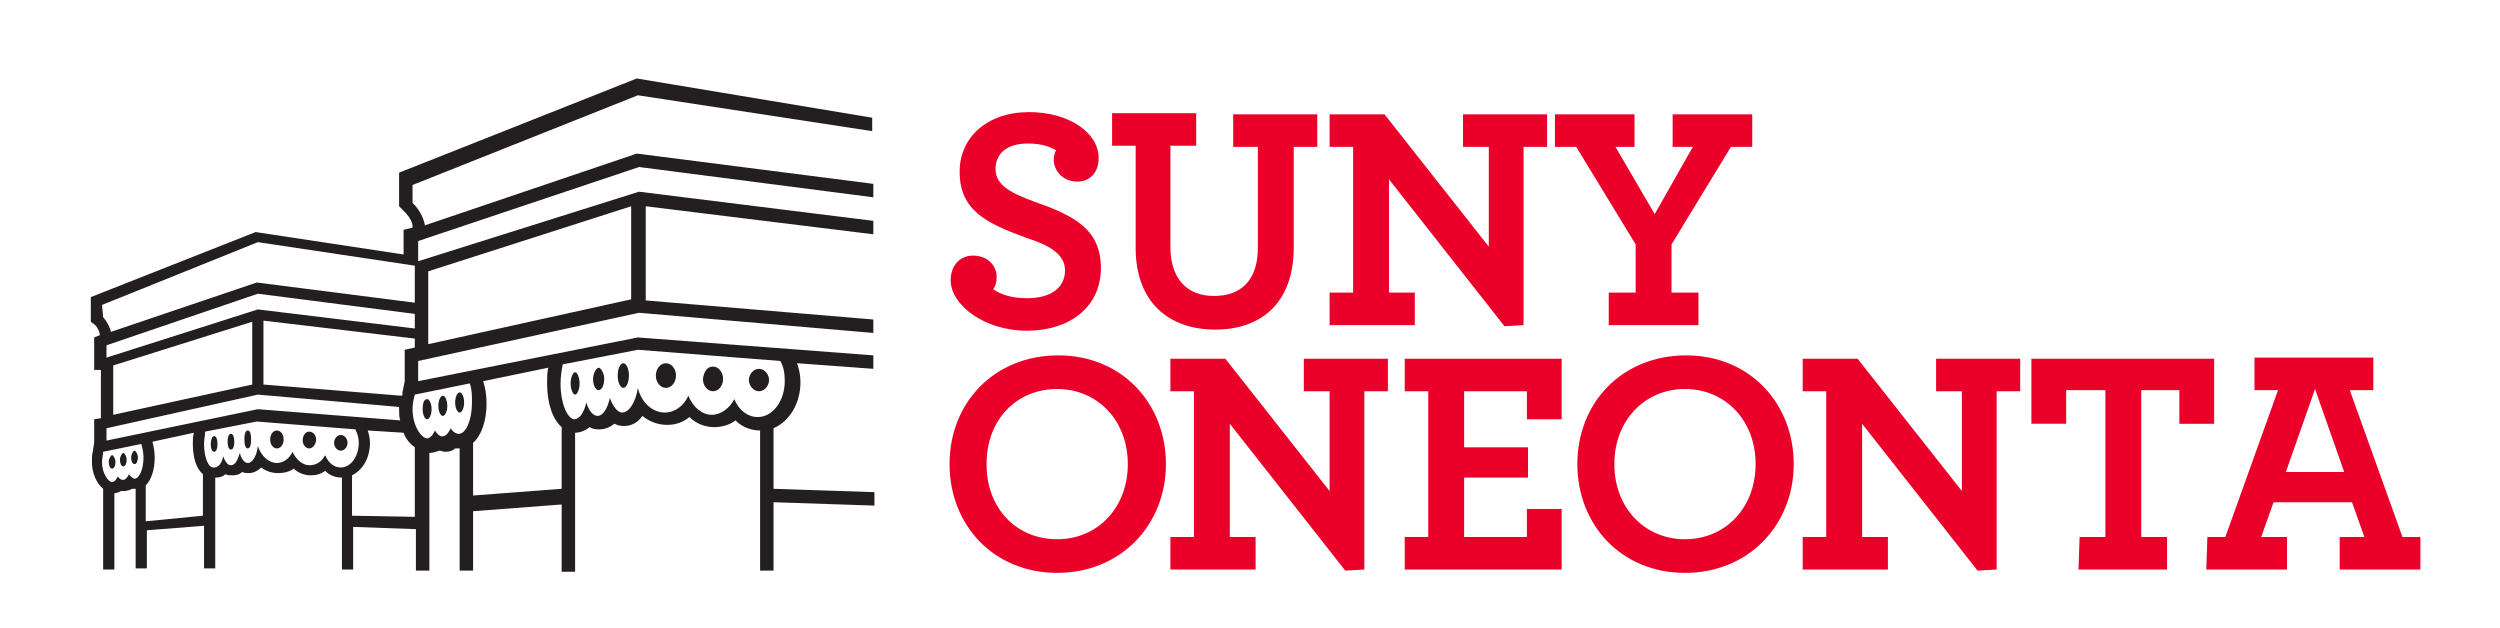
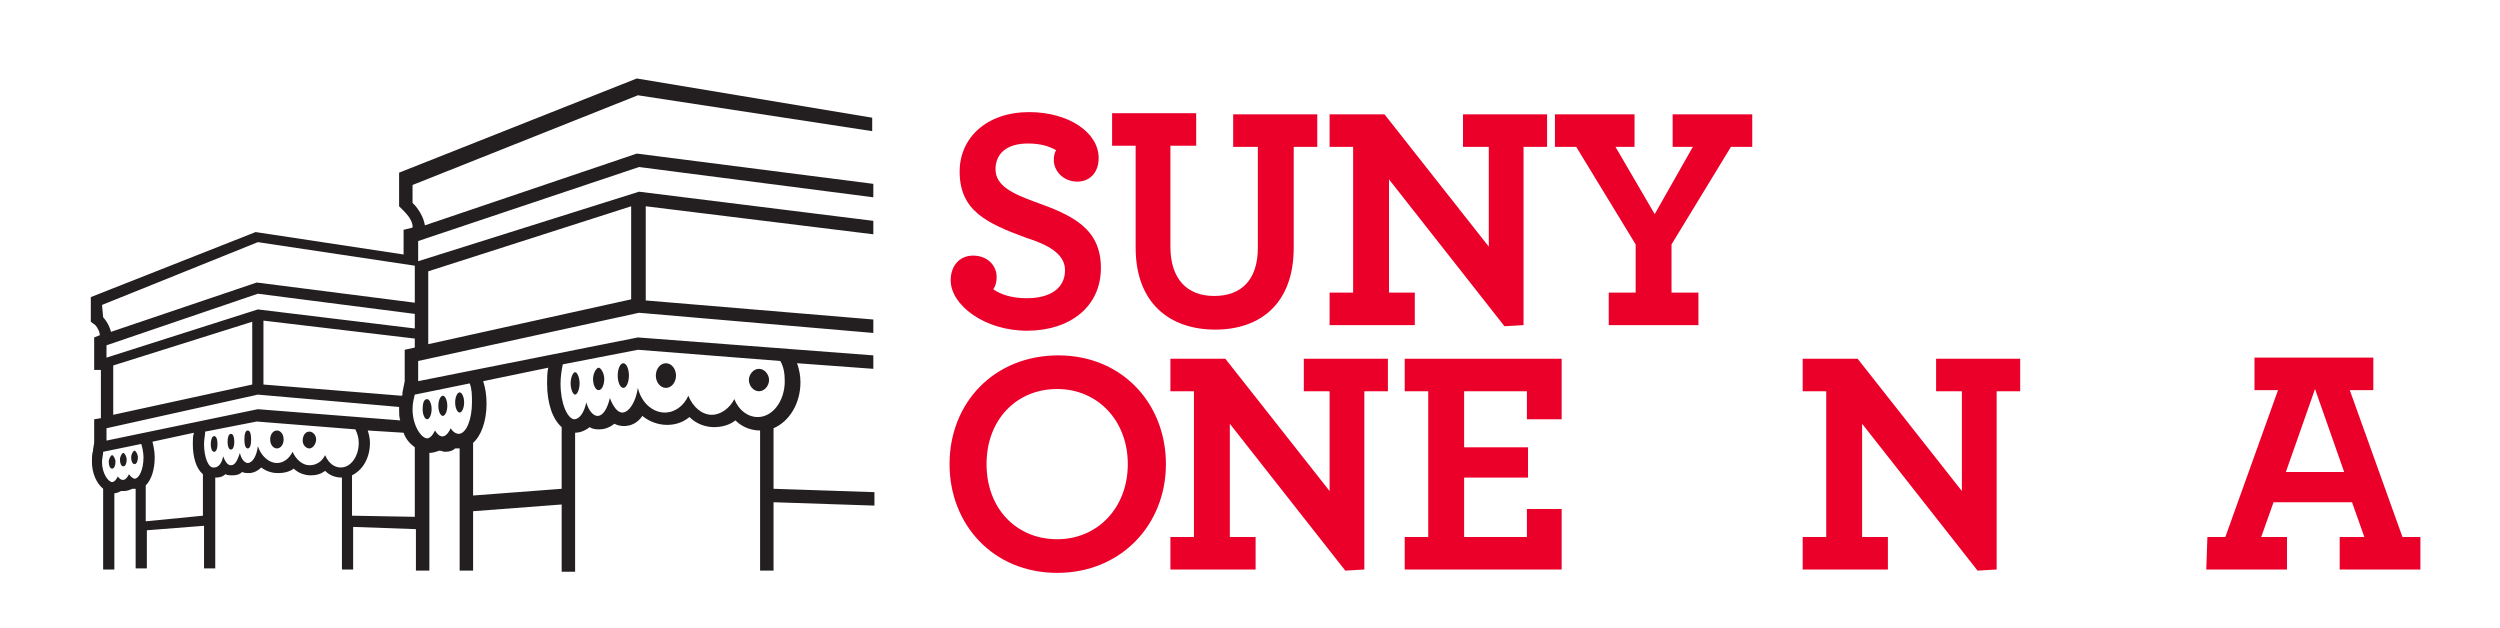
<svg xmlns="http://www.w3.org/2000/svg" version="1.1" id="Layer_1" x="0px" y="0px" viewBox="0 0 223 56" style="enable-background:new 0 0 223 56;" xml:space="preserve">
  <style type="text/css">
	.st0{fill:#EB0029;}
	.st1{fill:#231F20;}
</style>
  <g>
    <path class="st0" d="M84.8,25c0-1.3,0.8-2.2,2-2.2c1.3,0,2.1,0.9,2.1,1.9c0,0.5-0.1,0.8-0.3,1.1c0.7,0.5,1.7,0.8,3,0.8   c2.1,0,3.4-0.9,3.4-2.5c0-1.5-1.6-2.3-3.5-2.9c-3.5-1.3-5.9-2.4-5.9-5.9c0-3,2.4-5.3,6.2-5.3c3.5,0,6.2,1.8,6.2,4.1   c0,1.3-0.8,2.1-1.9,2.1c-1.3,0-2.1-1-2.1-1.9c0-0.5,0.1-0.7,0.2-0.9c-0.5-0.3-1.3-0.6-2.5-0.6c-1.9,0-2.9,0.9-2.9,2.3   c0,1.5,1.6,2.2,3.5,2.9c3.4,1.2,5.9,2.4,5.9,5.9s-2.8,5.6-6.6,5.6S84.8,27.2,84.8,25L84.8,25z" />
    <path class="st0" d="M101.3,22.1v-9.1h-2.1v-2.9h7.5v2.9h-2.3V22c0,2.9,1.5,4.4,3.9,4.4s3.9-1.4,3.9-4.3v-9H110v-2.9h7.5v2.9h-2.1   v9c0,4.9-2.9,7.3-7,7.3S101.3,27,101.3,22.1z" />
    <path class="st0" d="M123.9,16v10.1h2.3V29h-7.6v-2.9h2.1v-13h-2.1v-2.9h4.9l9.3,11.8v-8.9h-2.3v-2.9h7.5v2.9h-2.1V29l-1.7,0.1   L123.9,16L123.9,16z" />
    <path class="st0" d="M143.5,26.1h2.4v-4.3l-5.3-8.7h-1.9v-2.9h7.1v2.9h-1.7l3.5,6l3.4-6h-1.8v-2.9h7.1v2.9h-1.9l-5.3,8.7v4.3h2.4   V29h-8L143.5,26.1L143.5,26.1z" />
    <path class="st0" d="M84.7,41.4c0-5.5,4-9.7,9.7-9.7s9.6,4.3,9.6,9.7s-4,9.7-9.7,9.7S84.7,46.8,84.7,41.4z M100.6,41.4   c0-3.9-2.7-6.7-6.3-6.7S88,37.4,88,41.4s2.7,6.7,6.3,6.7S100.6,45.3,100.6,41.4z" />
    <path class="st0" d="M109.7,37.8v10.1h2.3v2.9h-7.6v-2.9h2.1v-13h-2.1v-2.9h4.9l9.3,11.8v-8.9h-2.3v-2.9h7.5v2.9h-2.1v15.9   l-1.7,0.1L109.7,37.8L109.7,37.8z" />
    <path class="st0" d="M125.3,47.9h2.1v-13h-2.1v-2.9h14v5.4h-3.1v-2.5h-5.6v5h5.7v2.7h-5.7v5.3h5.6v-2.5h3.1v5.4h-14L125.3,47.9   L125.3,47.9z" />
-     <path class="st0" d="M140.7,41.4c0-5.5,4-9.7,9.7-9.7s9.6,4.3,9.6,9.7s-4,9.7-9.7,9.7S140.7,46.8,140.7,41.4z M156.6,41.4   c0-3.9-2.7-6.7-6.3-6.7s-6.3,2.8-6.3,6.7s2.7,6.7,6.3,6.7S156.6,45.3,156.6,41.4z" />
    <path class="st0" d="M166.1,37.8v10.1h2.3v2.9h-7.6v-2.9h2.1v-13h-2.1v-2.9h4.9l9.3,11.8v-8.9h-2.3v-2.9h7.5v2.9h-2.1v15.9   l-1.7,0.1L166.1,37.8L166.1,37.8z" />
-     <path class="st0" d="M185.5,47.9h2.3V34.8h-3.5v3h-3.1V32h16.3v5.8h-3.1v-3H191v13.1h2.3v2.9h-7.9L185.5,47.9L185.5,47.9z" />
    <path class="st0" d="M196.9,47.9h1.6l4.7-13.1h-2.1v-2.9h10.6v2.9h-2.1l4.7,13.1h1.6v2.9h-7.2v-2.9h2.2l-1.1-3.1h-7l-1.1,3.1h2.3   v2.9h-7.2L196.9,47.9L196.9,47.9z M209.1,42.1l-2.6-7.4l-2.6,7.4H209.1z" />
  </g>
  <g>
    <path class="st1" d="M8.9,29.8l0,0.1l-0.5,0.2V33h0.6v4.3l-0.6,0.1v2.1l-0.1,0.6l0,0.1c-0.1,0.3-0.1,0.6-0.1,1c0,1,0.4,1.9,1,2.4   v7.2h1V44h0c0.2,0,0.4-0.1,0.6-0.2c0.1,0,0.2,0,0.3,0c0.2,0,0.5-0.1,0.7-0.2c0.1,0,0.2,0,0.3,0v7.1h1v-3.4l5.1-0.4v3.8h1v-8.1   c0.2,0,0.6,0,0.9-0.3c0.2,0.1,0.4,0.1,0.6,0.1c0.2,0,0.6,0,0.9-0.3c0.2,0.1,0.4,0.1,0.6,0.1c0.4,0,0.8-0.2,1.1-0.5   c0.4,0.3,0.9,0.5,1.5,0.5c0.5,0,1-0.1,1.4-0.4c0.4,0.4,1,0.6,1.5,0.6c0.5,0,0.9-0.1,1.3-0.4c0.4,0.4,0.9,0.6,1.5,0.6v8.2h1V47   l5.6,0.2v3.7h1.2V40.4h0c0.3,0,0.6-0.1,0.9-0.2c0.2,0,0.3,0.1,0.5,0.1c0.4,0,0.7-0.1,0.9-0.3C40.7,40,40.9,40,41,40v10.9h1.2v-5.3   l7.9-0.6v6h1.2V38.6c0.3,0,0.8-0.1,1.3-0.5c0.3,0.2,0.6,0.2,0.9,0.2c0.3,0,0.8-0.1,1.3-0.5c0.4,0.2,0.7,0.2,0.9,0.2   c0.6,0,1.2-0.3,1.6-0.9c0.6,0.5,1.4,0.8,2.2,0.8c0.7,0,1.4-0.2,2-0.7c0.6,0.6,1.4,0.9,2.2,0.9c0.7,0,1.4-0.2,1.9-0.6   c0.6,0.6,1.4,0.9,2.2,0.9v12.5h1.2v-6.1l9,0.3v-1.2l-9-0.3v-5.4c1.4-0.6,2.4-2.2,2.4-4.1c0-0.6-0.1-1.1-0.3-1.7l6.8,0.5v-1.2   l-21-1.6l-19.6,3.9v-1.8l19.7-4.3l20.9,1.8v-1.2l-20.3-1.7v-8.4l20.3,2.5v-1.2l-20.9-2.6l-19.7,6.2v-1.8l19.7-6.6l20.9,2.7v-1.2   l-21.1-2.7l-18.9,6.4c-0.2-1.2-1.1-2-1.1-2v-1.6l20.1-8l20.9,3.2v-1.2L56.8,7l-21.2,8.4v3l0.4,0.4c0.2,0.2,0.7,0.7,0.8,1.3l0,0.2   L36,20.5v2.2l-13.2-2L8.1,26.5v2.2L8.5,29C8.5,29,8.8,29.3,8.9,29.8L8.9,29.8z M38.2,24.2l18.1-5.8v8.3l-18.1,4V24.2z M37,29.3   l-14-1.7L9.5,31.9v-1.1L23,26.2L37,28L37,29.3L37,29.3z M22.5,28.7v5.6L10.1,37v-4.4L22.5,28.7z M37,31l-0.9,0.2V34l-0.2,1l0,0.1   c0,0.1,0,0.2-0.1,0.2l-12.3-1v-5.7L37,30.2V31L37,31z M50,34.2c0-0.6,0.1-1.2,0.2-1.7l6.7-1.3l12.7,1c0.3,0.5,0.4,1.1,0.4,1.8   c0,1.8-1.1,3.2-2.4,3.2c-0.9,0-1.7-0.6-2.1-1.6c-0.4,0.8-1.2,1.4-2,1.4c-0.9,0-1.7-0.7-2.1-1.7c-0.4,0.9-1.2,1.5-2.1,1.5   c-1.1,0-2.1-0.9-2.4-2.2c-0.2,1.3-0.8,2.2-1.4,2.2c-0.4,0-0.8-0.5-1.1-1.3c-0.2,0.9-0.6,1.6-1.1,1.6c-0.4,0-0.8-0.5-1-1.2   c-0.2,0.9-0.6,1.5-1.1,1.5C50.6,37.3,50,36,50,34.2L50,34.2z M42.2,39.5c0.7-0.6,1.2-1.9,1.2-3.5c0-0.7-0.1-1.4-0.3-2l5.8-1.2   c-0.1,0.5-0.1,0.9-0.1,1.4c0,1.8,0.5,3.2,1.3,3.9v5.5l-7.9,0.6L42.2,39.5L42.2,39.5z M36.8,36.5c0-0.5,0.1-0.9,0.2-1.3l4.9-1   c0.2,0.5,0.2,1.1,0.2,1.7c0,1.5-0.5,2.8-1.2,2.8c0,0-0.4,0-0.7-0.5c0,0-0.6,1.5-1.4,0.2c0,0-0.3,0.7-0.7,0.7   C37.6,39.1,36.8,38,36.8,36.5L36.8,36.5z M31.4,42.4c1-0.5,1.6-1.6,1.6-2.9c0-0.4-0.1-0.8-0.2-1.1l3.2,0.2c0.2,0.6,0.6,1,1,1.3v6.2   L31.4,46V42.4L31.4,42.4z M18.2,39.6c0-0.4,0.1-0.8,0.1-1.1l4.6-0.9l8.8,0.7c0.2,0.4,0.3,0.8,0.3,1.2c0,1.2-0.7,2.2-1.6,2.2   c-0.6,0-1.1-0.4-1.4-1.1c-0.3,0.6-0.8,0.9-1.4,0.9c-0.6,0-1.2-0.5-1.5-1.2c-0.3,0.6-0.8,1-1.4,1c-0.7,0-1.4-0.6-1.7-1.5   c-0.1,0.9-0.5,1.5-0.9,1.5c-0.3,0-0.6-0.4-0.7-0.9c-0.2,0.6-0.4,1.1-0.8,1.1c-0.3,0-0.5-0.3-0.7-0.8c-0.1,0.6-0.4,1-0.8,1   C18.6,41.8,18.2,40.8,18.2,39.6L18.2,39.6z M9.5,39.3v-1.1l13.5-3l12.6,1.1c0,0.1,0,0.2,0,0.2c0,0.4,0,0.7,0.1,1l-12.7-1L9.5,39.3   L9.5,39.3z M13,43.3c0.5-0.5,0.8-1.4,0.8-2.5c0-0.5-0.1-1-0.2-1.4l3.7-0.8c-0.1,0.3-0.1,0.6-0.1,1c0,1.2,0.3,2.2,0.9,2.7v3.7   L13,46.5L13,43.3L13,43.3z M9.1,41.2c0-0.3,0.1-0.6,0.1-0.9l3.4-0.7c0.1,0.3,0.2,0.8,0.2,1.2c0,1.1-0.4,1.9-0.8,1.9   c0,0-0.2,0-0.5-0.4c0,0-0.4,1-1,0.2c0,0-0.2,0.5-0.5,0.5C9.7,43,9.1,42.3,9.1,41.2L9.1,41.2z M9.1,27.2L23,21.6l14,2.1V27   l-14.1-1.8l-13,4.4c-0.2-0.8-0.7-1.3-0.7-1.3L9.1,27.2L9.1,27.2L9.1,27.2L9.1,27.2z" />
    <path class="st1" d="M53.4,32.8c0.2,0,0.5,0.5,0.5,1s-0.2,1-0.5,1s-0.5-0.5-0.5-1S53.2,32.8,53.4,32.8z" />
    <path class="st1" d="M51.3,33.2c0.2,0,0.4,0.5,0.4,1s-0.2,1-0.4,1s-0.4-0.5-0.4-1S51.1,33.2,51.3,33.2z" />
    <path class="st1" d="M67.7,32.9c0.5,0,0.9,0.5,0.9,1s-0.4,1-0.9,1s-0.9-0.5-0.9-1S67.2,32.9,67.7,32.9z" />
    <path class="st1" d="M27.6,38.5c0.3,0,0.6,0.3,0.6,0.7S27.9,40,27.6,40S27,39.7,27,39.3S27.2,38.5,27.6,38.5z" />
    <path class="st1" d="M19.1,38.9c0.2,0,0.3,0.3,0.3,0.7s-0.1,0.7-0.3,0.7s-0.3-0.3-0.3-0.7C18.8,39.3,18.9,38.9,19.1,38.9z" />
    <path class="st1" d="M24.7,38.4c0.3,0,0.6,0.3,0.6,0.8s-0.3,0.8-0.6,0.8s-0.6-0.3-0.6-0.8S24.4,38.4,24.7,38.4z" />
    <path class="st1" d="M20.6,38.7c0.2,0,0.3,0.3,0.3,0.7s-0.1,0.7-0.3,0.7s-0.3-0.3-0.3-0.7C20.3,39,20.4,38.7,20.6,38.7z" />
    <path class="st1" d="M22.1,38.4c0.2,0,0.3,0.3,0.3,0.8s-0.1,0.8-0.3,0.8s-0.3-0.3-0.3-0.8C21.8,38.7,21.9,38.4,22.1,38.4z" />
-     <path class="st1" d="M30.4,38.8c0.3,0,0.6,0.3,0.6,0.7c0,0.4-0.3,0.7-0.6,0.7s-0.6-0.3-0.6-0.7C29.8,39.1,30.1,38.8,30.4,38.8z" />
    <path class="st1" d="M38.1,35.6c0.2,0,0.4,0.4,0.4,0.9s-0.2,0.9-0.4,0.9s-0.4-0.4-0.4-0.9S37.8,35.6,38.1,35.6z" />
    <path class="st1" d="M39.5,35.3c0.2,0,0.4,0.4,0.4,0.9s-0.2,0.9-0.4,0.9s-0.4-0.4-0.4-0.9S39.3,35.3,39.5,35.3z" />
    <path class="st1" d="M41,35c0.2,0,0.4,0.4,0.4,0.9s-0.2,0.9-0.4,0.9s-0.4-0.4-0.4-0.9S40.8,35,41,35z" />
    <path class="st1" d="M10,40.6c0.1,0,0.3,0.3,0.3,0.6s-0.1,0.6-0.3,0.6s-0.3-0.3-0.3-0.6S9.9,40.6,10,40.6z" />
    <path class="st1" d="M11,40.4c0.1,0,0.3,0.3,0.3,0.6s-0.1,0.6-0.3,0.6s-0.3-0.3-0.3-0.6S10.9,40.4,11,40.4z" />
    <path class="st1" d="M59.4,32.4c0.5,0,0.9,0.5,0.9,1.1s-0.4,1.1-0.9,1.1s-0.9-0.5-0.9-1.1S58.9,32.4,59.4,32.4z" />
    <ellipse class="st1" cx="55.6" cy="33.5" rx="0.5" ry="1.1" />
-     <path class="st1" d="M63.6,32.7c0.5,0,0.9,0.5,0.9,1.1s-0.4,1.1-0.9,1.1s-0.9-0.5-0.9-1.1C62.8,33.1,63.1,32.7,63.6,32.7z" />
    <path class="st1" d="M12,40.2c0.1,0,0.3,0.3,0.3,0.6s-0.1,0.6-0.3,0.6s-0.3-0.3-0.3-0.6S11.9,40.2,12,40.2z" />
  </g>
</svg>